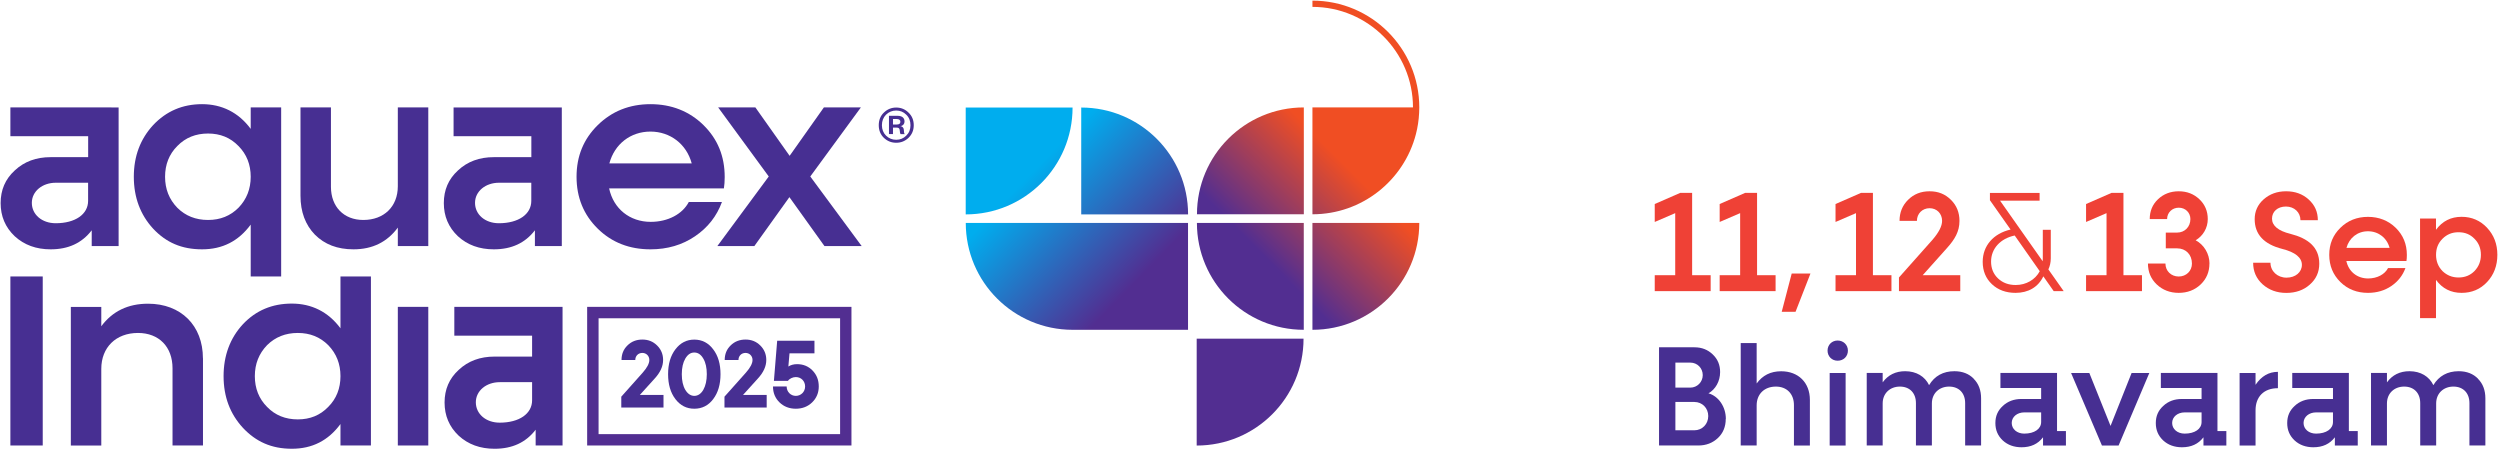
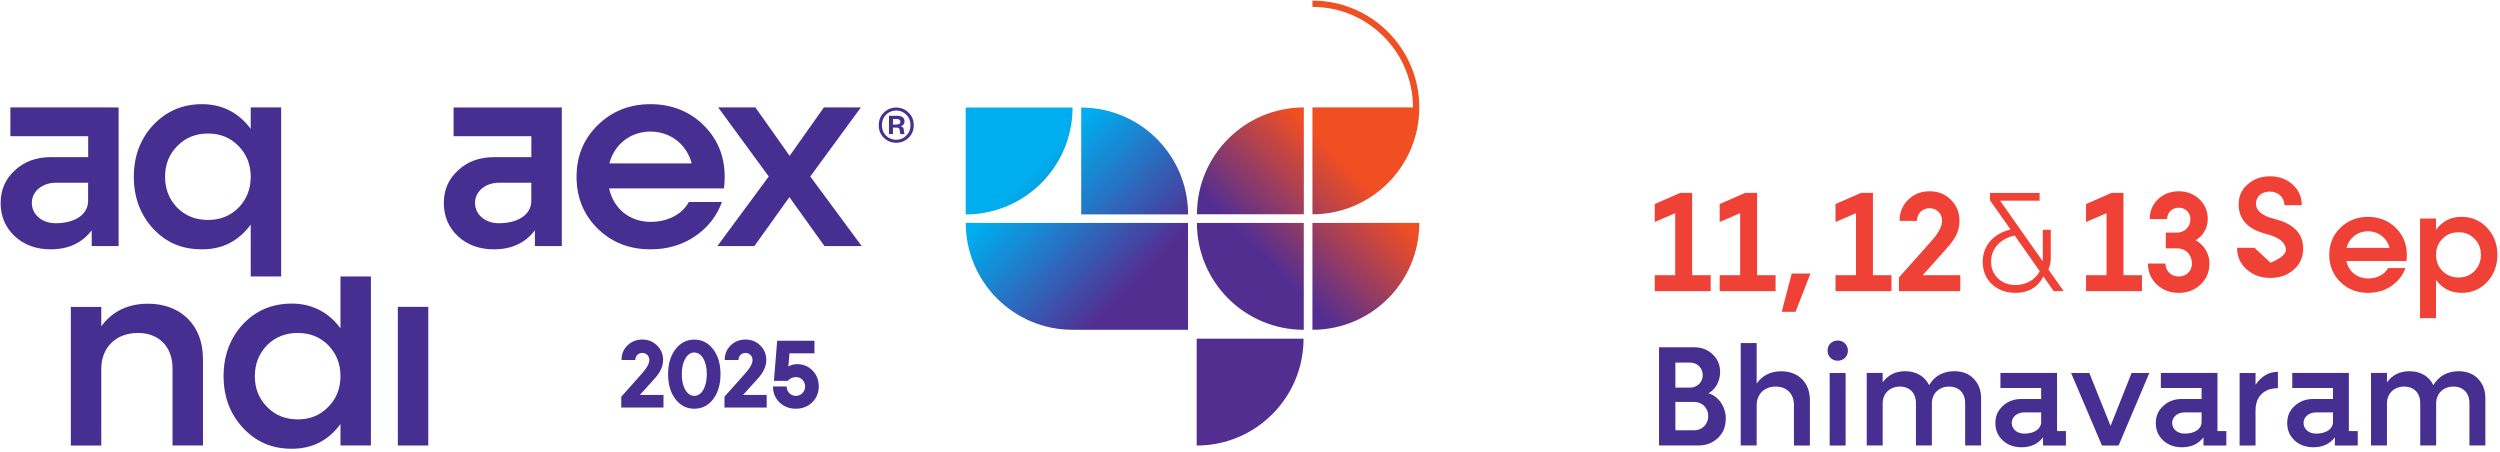
<svg xmlns="http://www.w3.org/2000/svg" viewBox="0 0 435.87 78.79" version="1.1" id="Layer_1">
  <defs>
    <style>
      .st0 {
        fill: url(#linear-gradient1);
      }

      .st1 {
        fill: #522e91;
      }

      .st2 {
        fill: url(#linear-gradient);
      }

      .st3 {
        fill: #ef4136;
      }

      .st4 {
        fill: #472f92;
      }
    </style>
    <linearGradient gradientUnits="userSpaceOnUse" y2="98.71" x2="250.11" y1="19.18" x1="168.27" id="linear-gradient">
      <stop stop-color="#00adee" offset=".14" />
      <stop stop-color="#522e91" offset=".37" />
    </linearGradient>
    <linearGradient gradientUnits="userSpaceOnUse" gradientTransform="translate(78.61) rotate(-180) scale(1 -1)" y2="57.74" x2="-124.74" y1="27.84" x1="-155.01" id="linear-gradient1">
      <stop stop-color="#f04e23" offset="0" />
      <stop stop-color="#522e91" offset=".5" />
    </linearGradient>
  </defs>
-   <path d="M146.47,55.49v20.2h-42.11v-20.2h42.11M148.45,53.5h-46.08v24.17h46.08v-24.17h0Z" class="st1" />
  <g>
    <path d="M111.56,68.86h4.12v2.19h-7.36v-1.89l3.76-4.22c.76-.86,1.13-1.59,1.13-2.18,0-.69-.52-1.23-1.22-1.23-.73,0-1.23.54-1.23,1.23h-2.4c0-1.01.34-1.86,1.03-2.53.69-.69,1.57-1.03,2.6-1.03s1.87.34,2.57,1.03c.69.68,1.05,1.52,1.05,2.53,0,1.1-.49,2.18-1.49,3.26l-2.57,2.84Z" class="st4" />
    <path d="M117.76,69.59c-.86-1.13-1.28-2.58-1.28-4.35s.42-3.22,1.28-4.34c.86-1.13,1.96-1.69,3.29-1.69s2.45.56,3.29,1.69c.86,1.11,1.28,2.57,1.28,4.34s-.42,3.22-1.28,4.35c-.84,1.11-1.94,1.67-3.29,1.67s-2.43-.56-3.29-1.67ZM122.62,67.97c.4-.71.61-1.62.61-2.73s-.2-2.03-.61-2.72c-.41-.71-.93-1.06-1.57-1.06s-1.15.35-1.57,1.06c-.4.69-.61,1.6-.61,2.72s.2,2.03.61,2.73c.42.69.95,1.05,1.57,1.05s1.16-.35,1.57-1.05Z" class="st4" />
    <path d="M129.55,68.86h4.12v2.19h-7.36v-1.89l3.76-4.22c.76-.86,1.13-1.59,1.13-2.18,0-.69-.52-1.23-1.22-1.23-.73,0-1.23.54-1.23,1.23h-2.4c0-1.01.34-1.86,1.03-2.53.69-.69,1.57-1.03,2.6-1.03s1.87.34,2.57,1.03c.69.68,1.05,1.52,1.05,2.53,0,1.1-.49,2.18-1.49,3.26l-2.57,2.84Z" class="st4" />
    <path d="M141.67,64.61c.73.74,1.08,1.67,1.08,2.77s-.39,2.03-1.15,2.77c-.76.74-1.72,1.11-2.85,1.11s-2.09-.37-2.85-1.11c-.76-.74-1.13-1.67-1.13-2.77h2.38c0,.93.71,1.64,1.6,1.64s1.62-.71,1.62-1.64-.69-1.64-1.62-1.64c-.52,0-1.11.27-1.37.66h-2.45l.57-6.99h6.5v2.19h-4.35l-.2,2.3c.42-.27.93-.41,1.52-.41,1.08,0,1.97.37,2.7,1.11Z" class="st4" />
  </g>
  <g>
    <path d="M1.81,18.73v5.02h13.56v3.65h-6.54c-2.51,0-4.6.76-6.26,2.32-1.66,1.52-2.46,3.41-2.46,5.69s.81,4.22,2.46,5.78c1.66,1.52,3.74,2.28,6.26,2.28,3.08,0,5.45-1.09,7.16-3.32v2.75h4.69v-24.17H1.81ZM15.36,35.03c0,2.32-2.23,3.89-5.64,3.89-2.42,0-4.17-1.52-4.17-3.55s1.85-3.51,4.17-3.51h5.64v3.18Z" class="st4" />
    <path d="M79.08,18.73v5.02h13.56v3.65h-6.54c-2.51,0-4.6.76-6.26,2.32-1.66,1.52-2.46,3.41-2.46,5.69s.81,4.22,2.46,5.78c1.66,1.52,3.74,2.28,6.26,2.28,3.08,0,5.45-1.09,7.16-3.32v2.75h4.69v-24.17h-18.86ZM92.63,35.03c0,2.32-2.23,3.89-5.64,3.89-2.42,0-4.17-1.52-4.17-3.55s1.85-3.51,4.17-3.51h5.64v3.18Z" class="st4" />
    <path d="M43.71,18.73h5.31v29.47h-5.31v-9.04c-2.13,2.89-4.93,4.31-8.48,4.31s-6.26-1.18-8.53-3.6c-2.23-2.42-3.37-5.45-3.37-9.05s1.14-6.59,3.37-9.01c2.28-2.42,5.12-3.65,8.53-3.65s6.35,1.42,8.48,4.31v-3.74ZM41.58,36.22c1.42-1.47,2.13-3.27,2.13-5.4s-.71-3.93-2.13-5.36c-1.42-1.47-3.18-2.18-5.31-2.18s-3.93.71-5.36,2.18c-1.42,1.42-2.13,3.22-2.13,5.36s.71,3.93,2.13,5.4c1.42,1.42,3.22,2.13,5.36,2.13s3.89-.71,5.31-2.13Z" class="st4" />
-     <path d="M69.36,18.73h5.31v24.17h-5.31v-3.22c-1.85,2.51-4.41,3.79-7.73,3.79-2.8,0-5.02-.85-6.73-2.56-1.66-1.71-2.51-3.98-2.51-6.78v-15.4h5.31v13.84c0,3.46,2.23,5.78,5.64,5.78,3.6,0,6.02-2.32,6.02-5.88v-13.74Z" class="st4" />
    <path d="M126.2,32.85h-20c.76,3.55,3.6,5.83,7.25,5.83,3.03,0,5.55-1.37,6.64-3.46h5.78c-.9,2.46-2.46,4.46-4.69,5.97-2.23,1.52-4.83,2.28-7.77,2.28-3.65,0-6.73-1.18-9.19-3.6-2.47-2.42-3.7-5.45-3.7-9.05s1.23-6.59,3.7-9.01c2.46-2.42,5.55-3.65,9.19-3.65s6.78,1.23,9.24,3.65c2.46,2.42,3.7,5.4,3.7,9.05,0,.76-.05,1.42-.14,1.99ZM120.6,28.49c-.9-3.36-3.74-5.55-7.2-5.55s-6.26,2.18-7.16,5.55h14.36Z" class="st4" />
    <path d="M150.23,42.9h-6.49l-6.11-8.53-6.11,8.53h-6.45l8.96-12.13-8.82-12.04h6.49l5.97,8.44,5.97-8.44h6.45l-8.82,12.04,8.96,12.13Z" class="st4" />
  </g>
  <g>
    <g>
-       <path d="M79.21,53.5v5.02h13.56v3.65h-6.54c-2.51,0-4.6.76-6.26,2.32-1.66,1.52-2.46,3.41-2.46,5.69s.81,4.22,2.46,5.78c1.66,1.52,3.74,2.28,6.26,2.28,3.08,0,5.45-1.09,7.16-3.32v2.75h4.69v-24.17h-18.86ZM92.77,69.8c0,2.32-2.23,3.89-5.64,3.89-2.42,0-4.17-1.52-4.17-3.55s1.85-3.51,4.17-3.51h5.64v3.18Z" class="st4" />
      <path d="M59.36,73.93c-2.13,2.89-4.93,4.31-8.48,4.31s-6.26-1.23-8.53-3.65c-2.23-2.42-3.37-5.4-3.37-9.01,0-3.6,1.14-6.64,3.37-9.05,2.28-2.42,5.12-3.6,8.53-3.6s6.35,1.42,8.48,4.31v-9.04s5.31,0,5.31,0v29.47s-5.31,0-5.31,0v-3.74ZM51.92,58.05c-2.13,0-3.93.71-5.36,2.13-1.42,1.47-2.13,3.27-2.13,5.4s.71,3.93,2.13,5.36c1.42,1.47,3.22,2.18,5.36,2.18s3.89-.71,5.31-2.18c1.42-1.42,2.13-3.22,2.13-5.36s-.71-3.93-2.13-5.4c-1.42-1.42-3.18-2.13-5.31-2.13Z" class="st4" />
    </g>
-     <path d="M1.81,77.67v-29.47h5.64v29.47H1.81Z" class="st4" />
    <path d="M35.39,62.46v15.21h-5.31v-13.46c0-3.74-2.37-6.16-6.02-6.16-3.84,0-6.4,2.51-6.4,6.26v13.37h-5.31v-24.17h5.31v3.37c1.94-2.61,4.65-3.93,8.15-3.93,5.73,0,9.57,3.79,9.57,9.53Z" class="st4" />
    <path d="M69.36,77.67v-24.17h5.31v24.17h-5.31Z" class="st4" />
  </g>
  <g>
    <path d="M168.37,37.38v-18.63h18.63c0,10.29-8.34,18.63-18.63,18.63ZM168.38,38.87c0,10.29,8.34,18.63,18.63,18.63h20.12v-18.63h-38.74ZM208.64,59.05v18.63c10.29,0,18.63-8.34,18.63-18.63h-18.63ZM188.51,18.75v18.63h18.63c0-10.29-8.34-18.63-18.63-18.63Z" class="st2" />
    <path d="M227.31,57.5c-10.29,0-18.63-8.34-18.63-18.63h18.63v18.63ZM247.45,38.87h-18.63s0,18.63,0,18.63c10.29,0,18.63-8.34,18.63-18.63ZM208.69,37.36h18.63s0-18.63,0-18.63c-10.29,0-18.63,8.34-18.63,18.63ZM228.82,1.2c9.66,0,17.53,7.86,17.53,17.53h-17.53s0,17.53,0,17.53v1.1s0,0,0,0c8.68,0,15.97-5.94,18.04-13.97.08-.3.15-.6.21-.9.12-.61.22-1.22.28-1.85.06-.63.1-1.26.1-1.9,0-10.29-8.34-18.63-18.63-18.63v1.1Z" class="st0" />
  </g>
  <path d="M158.4,24.03c-.6.57-1.31.86-2.15.86s-1.55-.29-2.15-.86c-.6-.58-.89-1.32-.89-2.2s.29-1.63.89-2.2c.6-.58,1.32-.88,2.15-.88s1.55.29,2.15.88c.6.57.91,1.31.91,2.2s-.31,1.61-.91,2.2ZM158,19.99c-.48-.48-1.06-.72-1.75-.72s-1.27.24-1.77.72c-.48.48-.72,1.1-.72,1.84s.24,1.34.72,1.82c.5.48,1.08.72,1.77.72s1.27-.24,1.75-.72c.5-.48.74-1.08.74-1.82s-.24-1.36-.74-1.84ZM157.01,23.39c-.07-.09-.12-.29-.14-.64-.02-.36-.17-.5-.53-.5h-.65v1.13h-.7v-3.19h1.49c.81,0,1.22.38,1.22.98,0,.46-.31.79-.72.81.36.07.58.29.6.65.02.48.05.64.17.76h-.74ZM156.34,21.71c.43,0,.64-.15.64-.48,0-.29-.21-.48-.64-.48h-.65v.96h.65Z" class="st4" />
  <g>
    <path d="M295.02,47.98h3.23v2.78h-9.75v-2.78h3.57v-10.82l-3.57,1.54v-3.13l4.44-1.94h2.08v14.34Z" class="st3" />
    <path d="M306.34,47.98h3.23v2.78h-9.75v-2.78h3.57v-10.82l-3.57,1.54v-3.13l4.44-1.94h2.08v14.34Z" class="st3" />
    <path d="M310.64,54.36l1.74-6.67h3.27l-2.6,6.67h-2.41Z" class="st3" />
    <path d="M326.54,47.98h3.23v2.78h-9.75v-2.78h3.57v-10.82l-3.57,1.54v-3.13l4.44-1.94h2.08v14.34Z" class="st3" />
    <path d="M335.2,47.98h6.57v2.78h-10.69v-2.38l5.78-6.5c1.17-1.34,1.74-2.46,1.74-3.37,0-1.27-.92-2.21-2.18-2.21s-2.21.94-2.21,2.21h-3.03c0-1.46.5-2.7,1.49-3.67.99-.99,2.23-1.49,3.75-1.49s2.73.5,3.72,1.49c.99.97,1.49,2.21,1.49,3.67,0,1.86-.82,3.23-2.18,4.74l-4.24,4.74Z" class="st3" />
    <path d="M359.82,50.76h-1.76l-1.81-2.58c-.89,1.89-2.65,2.88-4.84,2.88-1.66,0-3.05-.5-4.12-1.51s-1.61-2.31-1.61-3.9c0-2.8,1.86-4.94,4.86-5.63l-3.6-5.11v-1.27h8.66v1.34h-6.9l7.44,10.57c.02-.12.02-.3.02-.52v-4.96h1.39v4.96c0,.72-.15,1.36-.42,1.94l2.68,3.8ZM355.63,47.29l-4.37-6.23c-2.48.52-4.12,2.28-4.12,4.54,0,1.19.4,2.18,1.22,2.95s1.84,1.14,3.08,1.14c1.81,0,3.4-.92,4.19-2.41Z" class="st3" />
    <path d="M370.22,47.98h3.23v2.78h-9.75v-2.78h3.57v-10.82l-3.57,1.54v-3.13l4.44-1.94h2.08v14.34Z" class="st3" />
    <path d="M385.21,45.95c0,1.46-.52,2.68-1.54,3.65-1.02.97-2.31,1.46-3.82,1.46s-2.8-.5-3.82-1.46c-1.02-.97-1.54-2.18-1.54-3.65h3.05c0,1.29.99,2.26,2.31,2.26s2.31-.97,2.31-2.26c0-1.56-1.07-2.65-2.58-2.65h-1.98v-2.75h1.98c1.31,0,2.31-.99,2.31-2.36,0-1.12-.87-1.98-2.03-1.98s-2.03.87-2.03,1.98h-3.03c0-1.36.47-2.53,1.44-3.45.97-.92,2.18-1.39,3.62-1.39s2.63.47,3.6,1.39c.97.92,1.46,2.08,1.46,3.45,0,1.56-.82,2.93-2.11,3.7,1.46.79,2.41,2.36,2.41,4.07Z" class="st3" />
-     <path d="M395.85,45.8c0,1.49,1.22,2.61,2.8,2.61s2.68-.97,2.68-2.23-1.14-2.21-3.42-2.78c-3.2-.82-4.81-2.53-4.81-5.19,0-1.36.52-2.53,1.56-3.45,1.07-.94,2.36-1.41,3.92-1.41s2.88.47,3.94,1.44c1.07.97,1.59,2.16,1.59,3.6h-3.03c0-1.36-1.07-2.38-2.53-2.38s-2.43.89-2.43,2.11,1.07,2.13,3.2,2.65c3.1.79,5.04,2.33,5.04,5.21,0,1.46-.55,2.68-1.66,3.65-1.09.97-2.46,1.44-4.09,1.44s-3-.5-4.12-1.49c-1.12-1.02-1.66-2.26-1.66-3.77h3.03Z" class="st3" />
+     <path d="M395.85,45.8s2.68-.97,2.68-2.23-1.14-2.21-3.42-2.78c-3.2-.82-4.81-2.53-4.81-5.19,0-1.36.52-2.53,1.56-3.45,1.07-.94,2.36-1.41,3.92-1.41s2.88.47,3.94,1.44c1.07.97,1.59,2.16,1.59,3.6h-3.03c0-1.36-1.07-2.38-2.53-2.38s-2.43.89-2.43,2.11,1.07,2.13,3.2,2.65c3.1.79,5.04,2.33,5.04,5.21,0,1.46-.55,2.68-1.66,3.65-1.09.97-2.46,1.44-4.09,1.44s-3-.5-4.12-1.49c-1.12-1.02-1.66-2.26-1.66-3.77h3.03Z" class="st3" />
    <path d="M419.55,45.5h-10.47c.4,1.86,1.89,3.05,3.8,3.05,1.59,0,2.9-.72,3.47-1.81h3.03c-.47,1.29-1.29,2.33-2.46,3.13-1.17.79-2.53,1.19-4.07,1.19-1.91,0-3.52-.62-4.81-1.89s-1.94-2.85-1.94-4.74.65-3.45,1.94-4.71c1.29-1.27,2.9-1.91,4.81-1.91s3.55.65,4.84,1.91c1.29,1.27,1.94,2.83,1.94,4.74,0,.4-.02.74-.07,1.04ZM416.62,43.22c-.47-1.76-1.96-2.9-3.77-2.9s-3.27,1.14-3.75,2.9h7.52Z" class="st3" />
    <path d="M433.62,39.72c1.19,1.27,1.79,2.83,1.79,4.71s-.6,3.47-1.79,4.74-2.68,1.89-4.44,1.89c-1.86,0-3.35-.74-4.47-2.26v6.67h-2.78v-17.37h2.78v1.96c1.12-1.51,2.6-2.26,4.47-2.26,1.76,0,3.25.65,4.44,1.91ZM428.64,48.38c1.12,0,2.03-.37,2.78-1.12.74-.77,1.12-1.71,1.12-2.83s-.37-2.06-1.12-2.8c-.74-.77-1.66-1.14-2.78-1.14s-2.03.37-2.8,1.14-1.12,1.69-1.12,2.8.37,2.06,1.12,2.83c.77.74,1.69,1.12,2.8,1.12Z" class="st3" />
    <path d="M300.88,73.04c0,1.34-.45,2.46-1.36,3.32-.92.87-2.06,1.31-3.42,1.31h-6.85v-17.12h6.18c1.27,0,2.33.42,3.18,1.24.87.82,1.29,1.84,1.29,3.08,0,1.61-.82,3.03-2.03,3.7,1.79.52,3.03,2.38,3.03,4.47ZM292.1,63.21v4.37h2.61c1.19,0,2.16-.97,2.16-2.18s-.94-2.18-2.16-2.18h-2.61ZM295.4,75.02c1.39,0,2.43-1.09,2.43-2.48s-1.04-2.46-2.43-2.46h-3.3v4.94h3.3Z" class="st4" />
    <path d="M315.55,69.72v7.96h-2.78v-7.05c0-1.96-1.24-3.23-3.15-3.23-2.01,0-3.35,1.31-3.35,3.27v7h-2.78v-17.86h2.78v7.05c1.02-1.41,2.43-2.13,4.27-2.13,3,0,5.01,1.98,5.01,4.99Z" class="st4" />
    <path d="M318.63,61.13c0-1.02.77-1.76,1.76-1.76s1.79.74,1.79,1.76-.77,1.76-1.79,1.76-1.76-.77-1.76-1.76ZM319,77.68v-12.65h2.78v12.65h-2.78Z" class="st4" />
    <path d="M344.11,66.04c.87.87,1.29,2.01,1.29,3.42v8.21h-2.78v-7.39c0-1.76-1.09-2.88-2.8-2.88s-3,1.17-3,2.93v7.34h-2.78v-7.39c0-1.76-1.09-2.88-2.8-2.88s-3,1.17-3,2.93v7.34h-2.78v-12.65h2.78v1.64c.94-1.29,2.26-1.94,3.92-1.94,1.96,0,3.45.92,4.17,2.43.97-1.61,2.46-2.43,4.42-2.43,1.41,0,2.53.45,3.37,1.31Z" class="st4" />
    <path d="M358.65,75.15h1.54v2.53h-3.99v-1.44c-.89,1.17-2.13,1.74-3.75,1.74-1.31,0-2.41-.4-3.27-1.19-.87-.82-1.29-1.81-1.29-3.03s.42-2.18,1.29-2.98c.87-.82,1.96-1.22,3.27-1.22h3.42v-1.91h-7.1v-2.63h9.87v10.12ZM355.87,73.56v-1.66h-2.95c-1.22,0-2.18.77-2.18,1.84s.92,1.86,2.18,1.86c1.79,0,2.95-.82,2.95-2.03Z" class="st4" />
    <path d="M371.63,65.03h3.1l-5.36,12.65h-2.9l-5.38-12.65h3.18l3.7,9.23,3.67-9.23Z" class="st4" />
    <path d="M386.62,75.15h1.54v2.53h-3.99v-1.44c-.89,1.17-2.13,1.74-3.75,1.74-1.31,0-2.41-.4-3.27-1.19-.87-.82-1.29-1.81-1.29-3.03s.42-2.18,1.29-2.98c.87-.82,1.96-1.22,3.27-1.22h3.42v-1.91h-7.1v-2.63h9.87v10.12ZM383.84,73.56v-1.66h-2.95c-1.22,0-2.18.77-2.18,1.84s.92,1.86,2.18,1.86c1.79,0,2.95-.82,2.95-2.03Z" class="st4" />
    <path d="M393.25,67.09c1.02-1.51,2.31-2.26,3.9-2.26v2.85c-2.46,0-3.9,1.49-3.9,3.85v6.15h-2.78v-12.65h2.78v2.06Z" class="st4" />
    <path d="M409.53,75.15h1.54v2.53h-3.99v-1.44c-.89,1.17-2.13,1.74-3.75,1.74-1.31,0-2.41-.4-3.27-1.19-.87-.82-1.29-1.81-1.29-3.03s.42-2.18,1.29-2.98c.87-.82,1.96-1.22,3.27-1.22h3.42v-1.91h-7.1v-2.63h9.87v10.12ZM406.75,73.56v-1.66h-2.95c-1.22,0-2.18.77-2.18,1.84s.92,1.86,2.18,1.86c1.79,0,2.95-.82,2.95-2.03Z" class="st4" />
    <path d="M432.03,66.04c.87.87,1.29,2.01,1.29,3.42v8.21h-2.78v-7.39c0-1.76-1.09-2.88-2.8-2.88s-3,1.17-3,2.93v7.34h-2.78v-7.39c0-1.76-1.09-2.88-2.8-2.88s-3,1.17-3,2.93v7.34h-2.78v-12.65h2.78v1.64c.94-1.29,2.26-1.94,3.92-1.94,1.96,0,3.45.92,4.17,2.43.97-1.61,2.46-2.43,4.42-2.43,1.41,0,2.53.45,3.37,1.31Z" class="st4" />
  </g>
</svg>